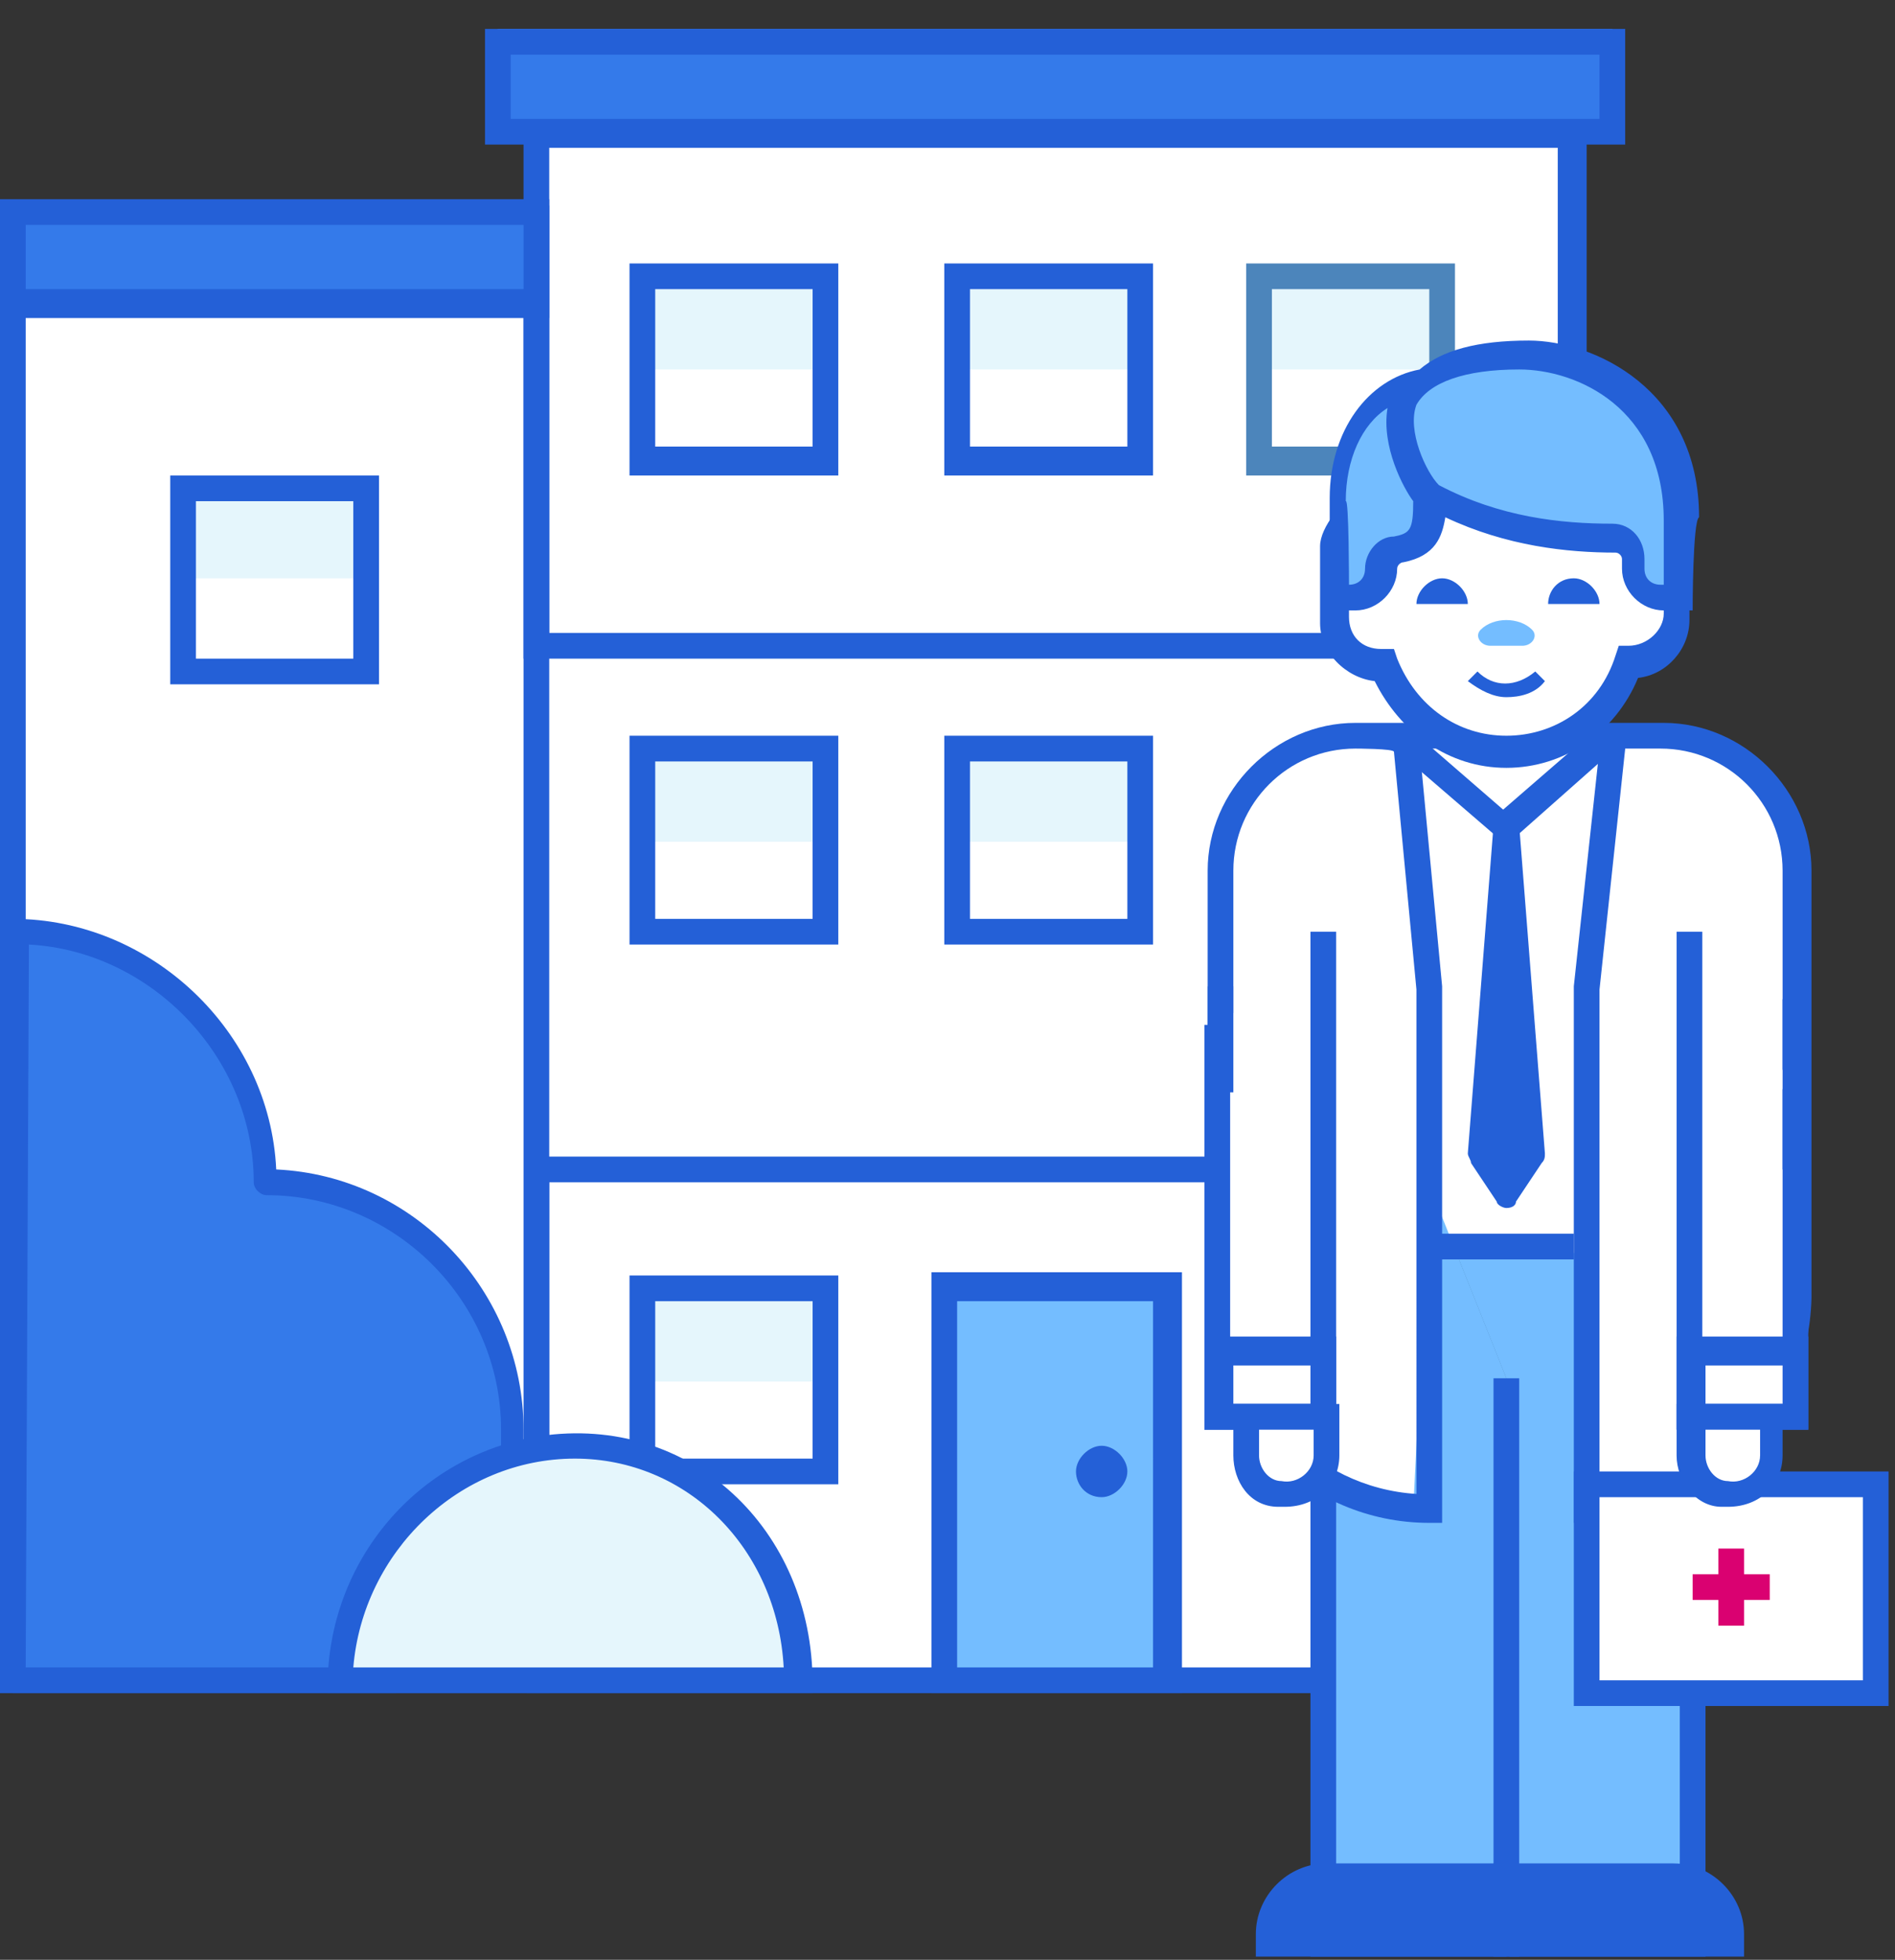
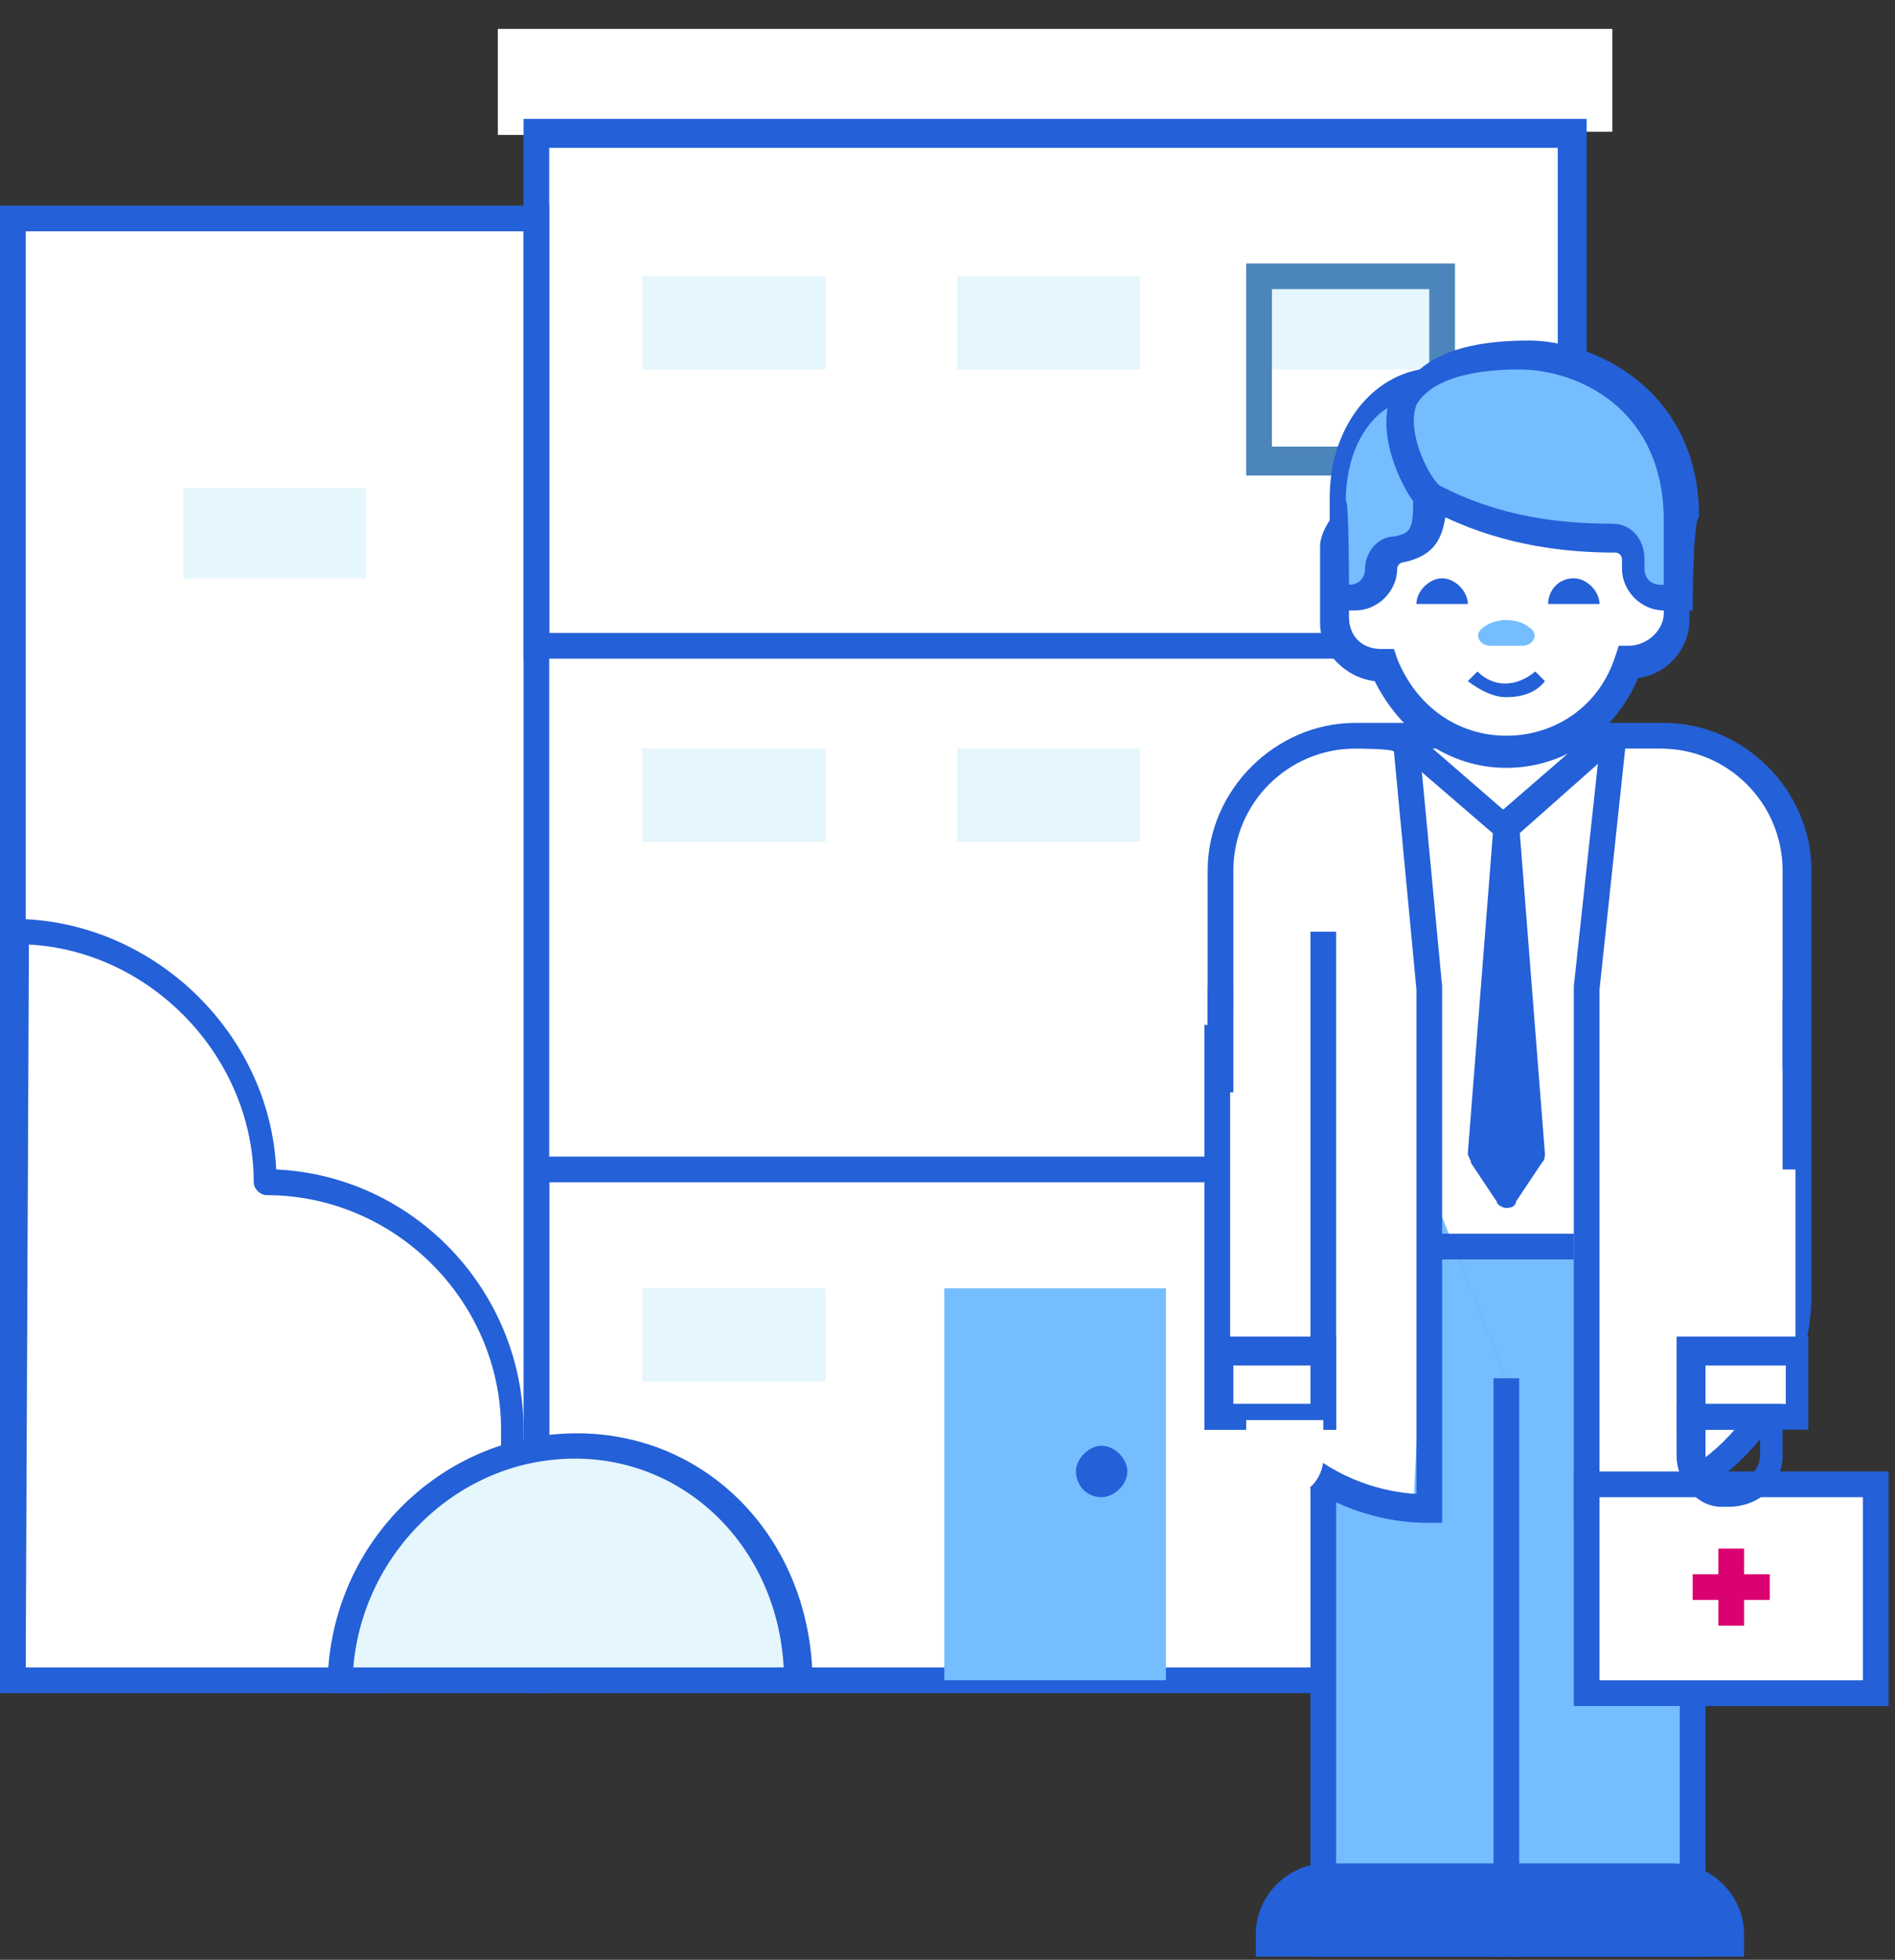
<svg xmlns="http://www.w3.org/2000/svg" version="1.1" id="Слой_1" x="0px" y="0px" viewBox="0 0 59 61" style="enable-background:new 0 0 59 61;" xml:space="preserve">
  <rect x="0" y="0" width="59" height="61" fill="#333333" stroke="none" />
  <style type="text/css"> .st0{fill:#FFFFFF;} .st1{fill:#2460D7;} .st2{fill:#E5F6FC;} .st3{fill:#4C85BB;} .st4{fill:#74BDFF;} .st5{fill:#DA0171;} .st6{fill:#347AEA;} </style>
  <title>AE5BE3DA-E80C-4189-9E9A-3F60C0D0BF6F</title>
  <g>
    <path class="st0" d="M49,20.1V4.1h1.2V0.9H15.5v3.3h1.2v2.5H0.4v45.7H49V36.4V20.1z" />
    <path class="st1" d="M49.4,20.5H16.3V3.7h33.1C49.4,3.7,49.4,20.5,49.4,20.5z M17.1,19.7h31.4l0-15.1H17.1 C17.1,4.5,17.1,19.7,17.1,19.7z M49.4,52.7h-33l0-16.7h33L49.4,52.7L49.4,52.7z M17.1,51.9h31.5l0-15.1H17.1L17.1,51.9z" />
    <path class="st2" d="M39.2,8.6h5.7v2.9h-5.7V8.6z" />
    <path class="st3" d="M45.3,14.8h-6.5V8.2h6.5V14.8L45.3,14.8z M39.6,13.9h4.9V9h-4.9V13.9z" />
    <path class="st4" d="M43.7,38.8h9v20.4h-9V38.8z" />
    <path class="st3" d="M41.2,28.6v31.8h5.7V42.9" />
    <path class="st4" d="M52.2,46.6v13.9h-5.7" />
    <path class="st0" d="M52.7,39H42l0.8-16.1h9.8V39z" />
    <path class="st4" d="M41.2,28.6v31.8h5.7V42.9" />
    <path class="st1" d="M47.3,60.9h-6.5V28.6h0.8v31.4h4.9V42.9h0.8V60.9z" />
    <path class="st0" d="M43.7,22.9l1.1,7.9L44,47h0c-3.3,0-6-2.8-6-6.2V27.2c0-2.4,1.9-4.3,4.3-4.3c0,0,0,0,0,0h9 c2.4,0,4.3,1.9,4.3,4.3c0,0,0,0,0,0v13.6c0,3.4-2.7,6.2-6,6.2h-0.1l-0.8-16.2l1.6-7.9" />
    <path class="st1" d="M49.4,47.4H49V30.7l0.8-7.4h-5.6l0.7,7.4v16.7h-0.4c-3.8,0-6.9-3.1-6.9-6.9c0,0,0,0,0,0V27.1 c0-2.5,2.1-4.6,4.6-4.6c0,0,0,0,0,0h9.6c2.5,0,4.6,2.1,4.6,4.6c0,0,0,0,0,0v13.3C56.3,44.3,53.2,47.4,49.4,47.4 C49.4,47.4,49.4,47.4,49.4,47.4L49.4,47.4z M49.8,30.8v15.8c3.2-0.2,5.7-2.9,5.7-6.1V27.1c0-2.1-1.7-3.8-3.8-3.8c0,0,0,0,0,0h-1.1 L49.8,30.8L49.8,30.8z M42.2,23.3c-2.1,0-3.8,1.7-3.8,3.8c0,0,0,0,0,0v13.3c0,3.2,2.5,5.9,5.7,6.1V30.8l-0.7-7.4 C43.4,23.3,42.2,23.3,42.2,23.3z" />
    <path class="st1" d="M44.5,38.4H49v0.8h-4.5C44.5,39.2,44.5,38.4,44.5,38.4z M53.1,60.9h-6.1v-0.8h5.3V46.6h0.8L53.1,60.9 L53.1,60.9z" />
    <path class="st1" d="M52.1,58.4h-5.2v2h6.9v-0.3C53.9,59.2,53.1,58.4,52.1,58.4z" />
    <path class="st1" d="M54.3,60.9h-7.8V58h5.6c1.2,0,2.2,1,2.2,2.2L54.3,60.9L54.3,60.9z M47.3,60.1h6.1c-0.1-0.7-0.7-1.2-1.4-1.2 h-4.8L47.3,60.1L47.3,60.1z" />
    <path class="st0" d="M52.2,16.7c0-0.2-1.5-3.7-1.5-2.9l-6.3,0.5c0-0.8-2.8,1.9-2.8,2.7v2.3c0,0.8,0.6,1.4,1.4,1.4h0.1 c0.6,1.6,2,2.7,3.8,2.7c1.8,0,3.2-1.1,3.8-2.7c0.8,0,1.5-0.7,1.5-1.5L52.2,16.7L52.2,16.7z" />
    <path class="st1" d="M46.9,23.9c-1.8,0-3.3-1.1-4.1-2.7c-0.9-0.1-1.7-0.9-1.7-1.8V17c0-0.6,0.7-1.4,1.3-1.9 c0.5-0.5,1.3-1.3,1.9-1.3c0.1,0,0.3,0,0.3,0.1l5.8-0.5c0.1-0.1,0.2-0.1,0.3-0.1c0.3,0,0.5,0.1,1.2,1.7c0.2,0.4,0.7,1.5,0.7,1.7v2.6 c0,0.9-0.7,1.7-1.6,1.8C50.3,22.8,48.7,23.9,46.9,23.9z M44,14.7c-0.7,0.5-2,1.9-2,2.2v2.3c0,0.6,0.4,1,1,1h0.4l0.1,0.3 c0.6,1.5,1.9,2.4,3.4,2.4s2.9-0.9,3.4-2.5l0.1-0.3h0.3c0.6,0,1.1-0.5,1.1-1v-2.6c-0.1-0.3-0.8-1.9-1.1-2.5 C50.7,14.2,44,14.7,44,14.7z" />
    <path class="st4" d="M52.2,18.6v-3.2c0-2.1-2.8-4.3-4.9-4.3c-1.1,0-0.8,0-1.8,0.1c-0.8,0-0.7,0.7-1.3,0.7c-1.5,0.1-2.7,1.7-2.7,3.6 v2.7c0,0.4,0.1,0.4,0.4,0.4c0.4,0,0.9-0.5,0.9-0.9v-0.6c1.4,0,1.5-0.3,1.7-1.7c1.4,1.3,4.2,1.4,6.2,1.4v0.9c0,0.5,0.4,0.9,0.9,0.9 L52.2,18.6z" />
    <path class="st1" d="M52.7,19h-0.9c-0.7,0-1.3-0.6-1.3-1.3v-0.3c0-0.1-0.1-0.2-0.2-0.2c0,0,0,0,0,0c-1.5,0-3.4-0.2-5.3-1.1 c-0.1,0.6-0.3,1.2-1.3,1.4c-0.1,0-0.2,0.1-0.2,0.2c0,0.7-0.6,1.3-1.3,1.3h-0.8v-3.5c0-2.1,1.2-3.7,2.8-4c0.7-0.6,1.8-0.9,3.4-0.9 c2,0,5.3,1.5,5.3,5.5C52.7,16.2,52.7,19,52.7,19z M44.8,15.1c1.9,1,3.8,1.2,5.4,1.2c0.6,0,1,0.5,1,1.1v0.3c0,0.3,0.2,0.5,0.5,0.5 h0.1v-2c0-3.5-2.7-4.7-4.5-4.7c-1.7,0-2.8,0.4-3.2,1.1C43.8,13.4,44.4,14.7,44.8,15.1z M42,18.2L42,18.2c0.3,0,0.5-0.2,0.5-0.5 c0-0.5,0.4-1,0.9-1c0.5-0.1,0.6-0.2,0.6-1.1c-0.3-0.4-1-1.7-0.8-2.9c-0.8,0.5-1.3,1.6-1.3,2.9C42,15.5,42,18.2,42,18.2z M46.9,21.7 c-0.4,0-0.8-0.2-1.2-0.5l0.3-0.3c0.5,0.5,1.2,0.5,1.8,0l0.3,0.3C47.8,21.6,47.3,21.7,46.9,21.7z" />
    <path class="st0" d="M55.9,33.9v10.2h-3.3V29" />
-     <path class="st1" d="M56.3,44.5h-4.1V29h0.8v14.7h2.5v-9.8h0.8L56.3,44.5z" />
    <path class="st0" d="M49.4,46.2h9v6.5h-9V46.2z M41.2,29v15.1H38V31.9L41.2,29L41.2,29z" />
    <path class="st1" d="M41.6,44.5h-4.1V31.9h0.8v11.8h2.5V29h0.8L41.6,44.5z" />
    <path class="st1" d="M41.6,44.5h-4.1v-2.9h4.1L41.6,44.5L41.6,44.5z M38.4,43.7h2.5v-1.2h-2.5V43.7z M56.3,44.5h-4.1v-2.9h4.1V44.5 z M53.1,43.7h2.5v-1.2h-2.5V43.7z M58.8,53.1H49v-7.3h9.8V53.1z M49.8,52.3H58v-5.7h-8.2C49.8,46.6,49.8,52.3,49.8,52.3z" />
    <path class="st5" d="M53.5,48.2h0.8v2.4h-0.8L53.5,48.2z" />
    <path class="st5" d="M52.7,49h2.4v0.8h-2.4V49z" />
    <path class="st0" d="M40,46.6c-0.7,0-1.2-0.5-1.2-1.2v-1.2h2.4v1.2C41.2,46,40.7,46.6,40,46.6L40,46.6z" />
-     <path class="st1" d="M38.4,45.3v-1.6h3.3v1.6c0,0.9-0.7,1.6-1.7,1.6c-0.1,0-0.2,0-0.2,0C38.9,46.9,38.4,46.1,38.4,45.3z M39.2,44.5 v0.8c0,0.4,0.3,0.8,0.7,0.8c0.5,0.1,1-0.3,1-0.8v-0.8H39.2z" />
-     <path class="st0" d="M53.9,46.6c-0.7,0-1.2-0.5-1.2-1.2v-1.2h2.4v1.2C55.1,46,54.6,46.6,53.9,46.6L53.9,46.6z" />
    <path class="st1" d="M52.2,45.3v-1.6h3.3v1.6c0,0.9-0.7,1.6-1.7,1.6c-0.1,0-0.2,0-0.2,0C52.8,46.9,52.2,46.1,52.2,45.3z M53.1,44.5 v0.8c0,0.4,0.3,0.8,0.7,0.8c0.5,0.1,1-0.3,1-0.8v-0.8H53.1L53.1,44.5z M46.9,26.3l-3.6-3.1l0.5-0.6l3,2.6l3-2.6l0.6,0.6L46.9,26.3z " />
    <path class="st1" d="M46.9,25.8L46.1,36l0.8,1.2l0.8-1.2L46.9,25.8" />
    <path class="st1" d="M46.9,37.6c-0.1,0-0.3-0.1-0.3-0.2l-0.8-1.2c0-0.1-0.1-0.2-0.1-0.3l0.8-10.2c0-0.2,0.2-0.4,0.4-0.4 c0.2,0,0.4,0.2,0.4,0.4l0.8,10.2c0,0.1,0,0.2-0.1,0.3l-0.8,1.2C47.2,37.5,47.1,37.6,46.9,37.6z M46.5,35.9l0.4,0.6l0.4-0.6l-0.4-5 L46.5,35.9z M41.4,58.4h5.2v2h-6.9v-0.3C39.6,59.2,40.4,58.4,41.4,58.4z" />
    <path class="st1" d="M46.9,60.9h-7.8v-0.7c0-1.2,1-2.2,2.2-2.2h5.6C46.9,58,46.9,60.9,46.9,60.9z M40,60.1h6.1v-1.2h-4.8 C40.7,58.8,40.1,59.4,40,60.1z M55.5,31.1h0.8v5.3h-0.8V31.1z M37.6,30.7h0.8v3.3h-0.8L37.6,30.7L37.6,30.7z M49.8,18.8 c0-0.4-0.4-0.8-0.8-0.8c-0.5,0-0.8,0.4-0.8,0.8C48.2,18.8,49.8,18.8,49.8,18.8z M45.7,18.8c0-0.4-0.4-0.8-0.8-0.8 c-0.4,0-0.8,0.4-0.8,0.8C44.1,18.8,45.7,18.8,45.7,18.8z" />
    <path class="st4" d="M47.4,20.1c0.3,0,0.5-0.3,0.3-0.5c-0.2-0.2-0.5-0.3-0.8-0.3c-0.3,0-0.6,0.1-0.8,0.3c-0.2,0.2,0,0.5,0.3,0.5 H47.4L47.4,20.1z" />
    <path class="st2" d="M20,40.1h5.7v2.9H20V40.1z M20,23.3h5.7v2.9H20V23.3z M29.8,23.3h5.7v2.9h-5.7C29.8,26.2,29.8,23.3,29.8,23.3z M20,8.6h5.7v2.9H20V8.6z M29.8,8.6h5.7v2.9h-5.7C29.8,11.5,29.8,8.6,29.8,8.6z" />
    <path class="st4" d="M29.4,40.1h6.9v12.2h-6.9L29.4,40.1z" />
    <path class="st1" d="M17.1,52.7H0V6.4h17.1C17.1,6.4,17.1,52.7,17.1,52.7z M0.8,52.1h15.5V7.2H0.8L0.8,52.1L0.8,52.1z" />
-     <path class="st6" d="M15.5,0.9h34.7v2.9H15.5V0.9z M0.4,6.6h16.3v2.9H0.4V6.6L0.4,6.6z M8.3,36.8c4.3,0,7.7,3.5,7.7,7.7 s0.6,7.7-3.7,7.7H0.4V29C4.7,29,8.3,32.6,8.3,36.8z" />
    <path class="st1" d="M12.3,52.7H0.4c-0.2,0-0.4-0.2-0.4-0.4V29c0-0.2,0.2-0.4,0.4-0.4c4.3,0,8,3.5,8.2,7.8c4.3,0.2,7.7,3.8,7.7,8.1 c0,0.5,0,1,0,1.4c0,2.4,0.1,4.5-1.1,5.7C14.7,52.4,13.7,52.7,12.3,52.7L12.3,52.7z M0.8,51.9h11.5c1.1,0,1.9-0.2,2.4-0.8 c0.9-1,0.9-2.9,0.9-5.1c0-0.5,0-1,0-1.5c0-4-3.3-7.3-7.3-7.3c-0.2,0-0.4-0.2-0.4-0.4c0-3.9-3.2-7.2-7-7.4L0.8,51.9L0.8,51.9z" />
    <path class="st2" d="M5.7,15.2h5.7V18H5.7V15.2z" />
-     <path class="st1" d="M36.7,52.7H29V39.6h7.8V52.7L36.7,52.7z M29.8,51.9h6.1V40.5h-6.1L29.8,51.9L29.8,51.9z M26.1,46.2h-6.5v-6.5 h6.5V46.2z M20.4,45.4h4.9v-4.9h-4.9C20.4,40.5,20.4,45.4,20.4,45.4z M26.1,29.4h-6.5v-6.5h6.5V29.4z M20.4,28.6h4.9v-4.9h-4.9 C20.4,23.7,20.4,28.6,20.4,28.6z M35.9,29.4h-6.5v-6.5h6.5V29.4z M30.2,28.6h4.9v-4.9h-4.9C30.2,23.7,30.2,28.6,30.2,28.6z M26.1,14.8h-6.5V8.2h6.5V14.8L26.1,14.8z M20.4,13.9h4.9V9h-4.9C20.4,9,20.4,13.9,20.4,13.9z M35.9,14.8h-6.5V8.2h6.5V14.8 L35.9,14.8z M30.2,13.9h4.9V9h-4.9V13.9z M11.8,21.3H5.3v-6.5h6.5V21.3z M6.1,20.5H11v-4.9H6.1C6.1,15.6,6.1,20.5,6.1,20.5z M50.6,4.5H15.1V0.9h35.5C50.6,0.9,50.6,4.5,50.6,4.5z M15.9,3.7h33.9v-2H15.9C15.9,1.7,15.9,3.7,15.9,3.7z M17.1,9.9H0V6.2h17.1 V9.9L17.1,9.9z M0.8,9h15.5V7H0.8L0.8,9L0.8,9z" />
    <path class="st2" d="M24.7,52.3c0-4-2.8-7.2-6.8-7.2s-7.2,3.2-7.2,7.2H24.7L24.7,52.3z" />
    <path class="st1" d="M25.3,52.7H10.2v-0.2c0-3.9,2.8-7.2,6.6-7.8c4.7-0.7,8.5,2.9,8.5,7.7V52.7z M11,51.9h13.4 c-0.2-3.7-3-6.5-6.5-6.5C14.3,45.4,11.3,48.3,11,51.9L11,51.9z M34.3,46.6c-0.5,0-0.8-0.4-0.8-0.8c0-0.4,0.4-0.8,0.8-0.8 s0.8,0.4,0.8,0.8C35.1,46.2,34.7,46.6,34.3,46.6L34.3,46.6z" />
  </g>
</svg>